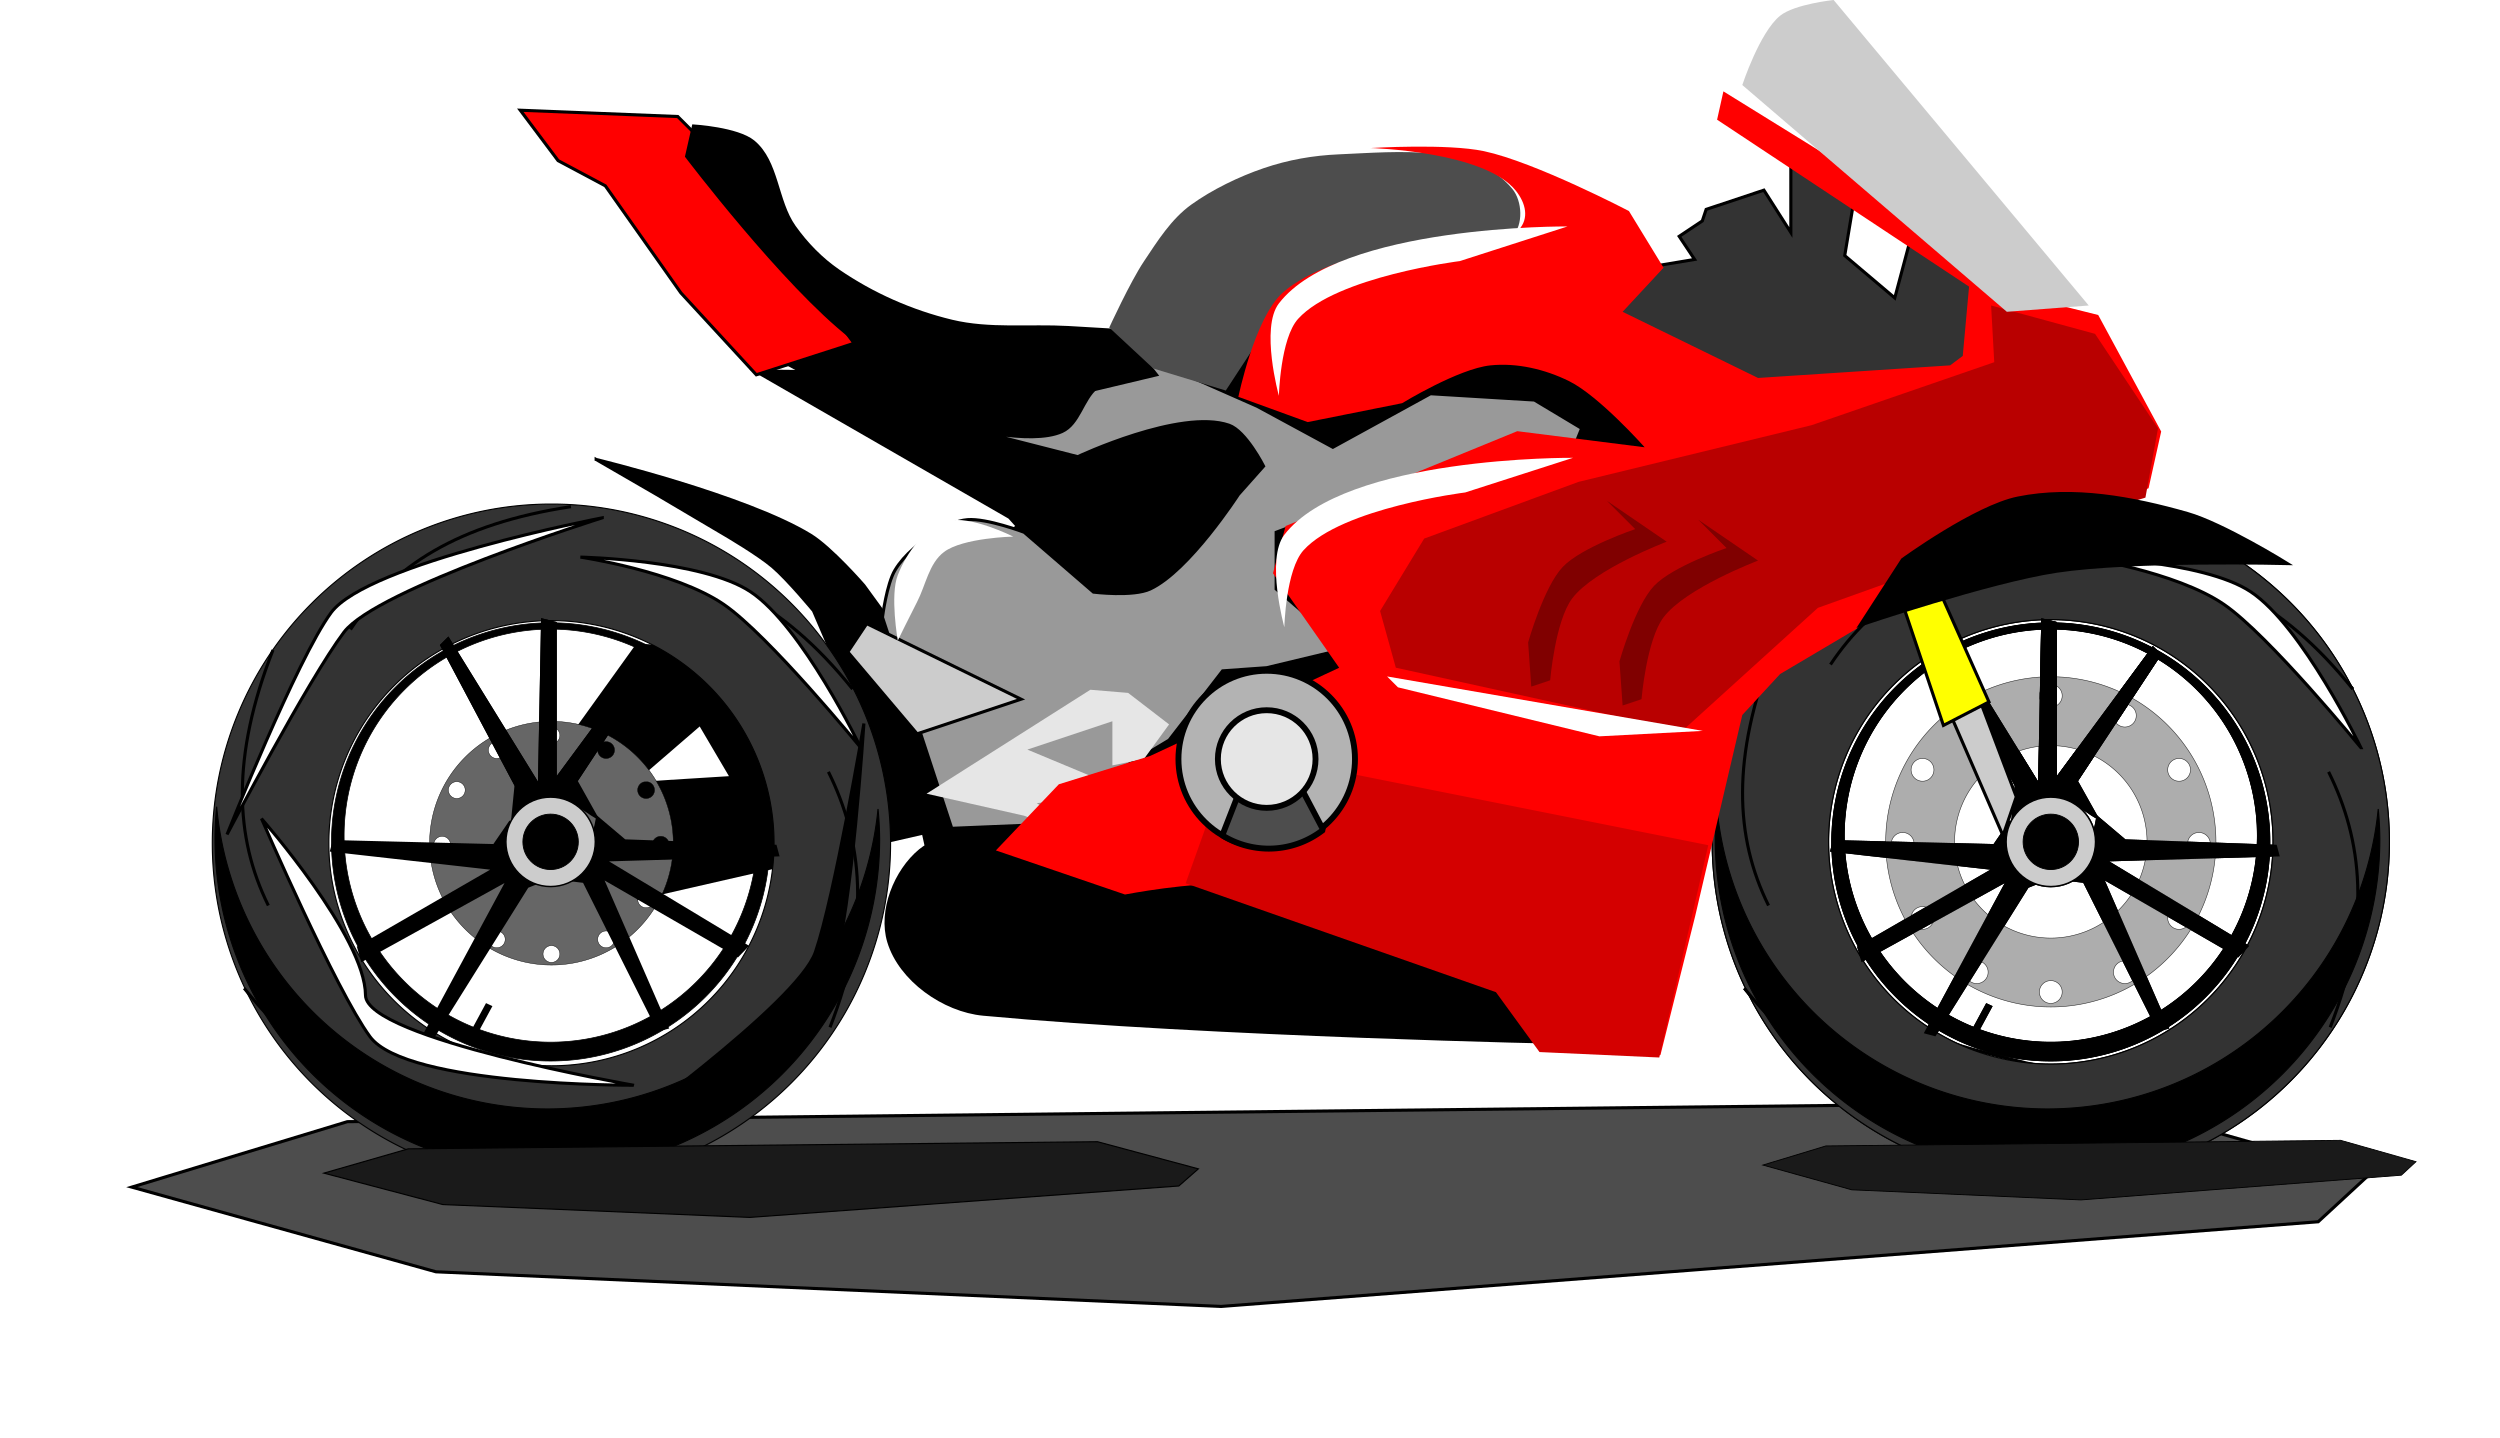
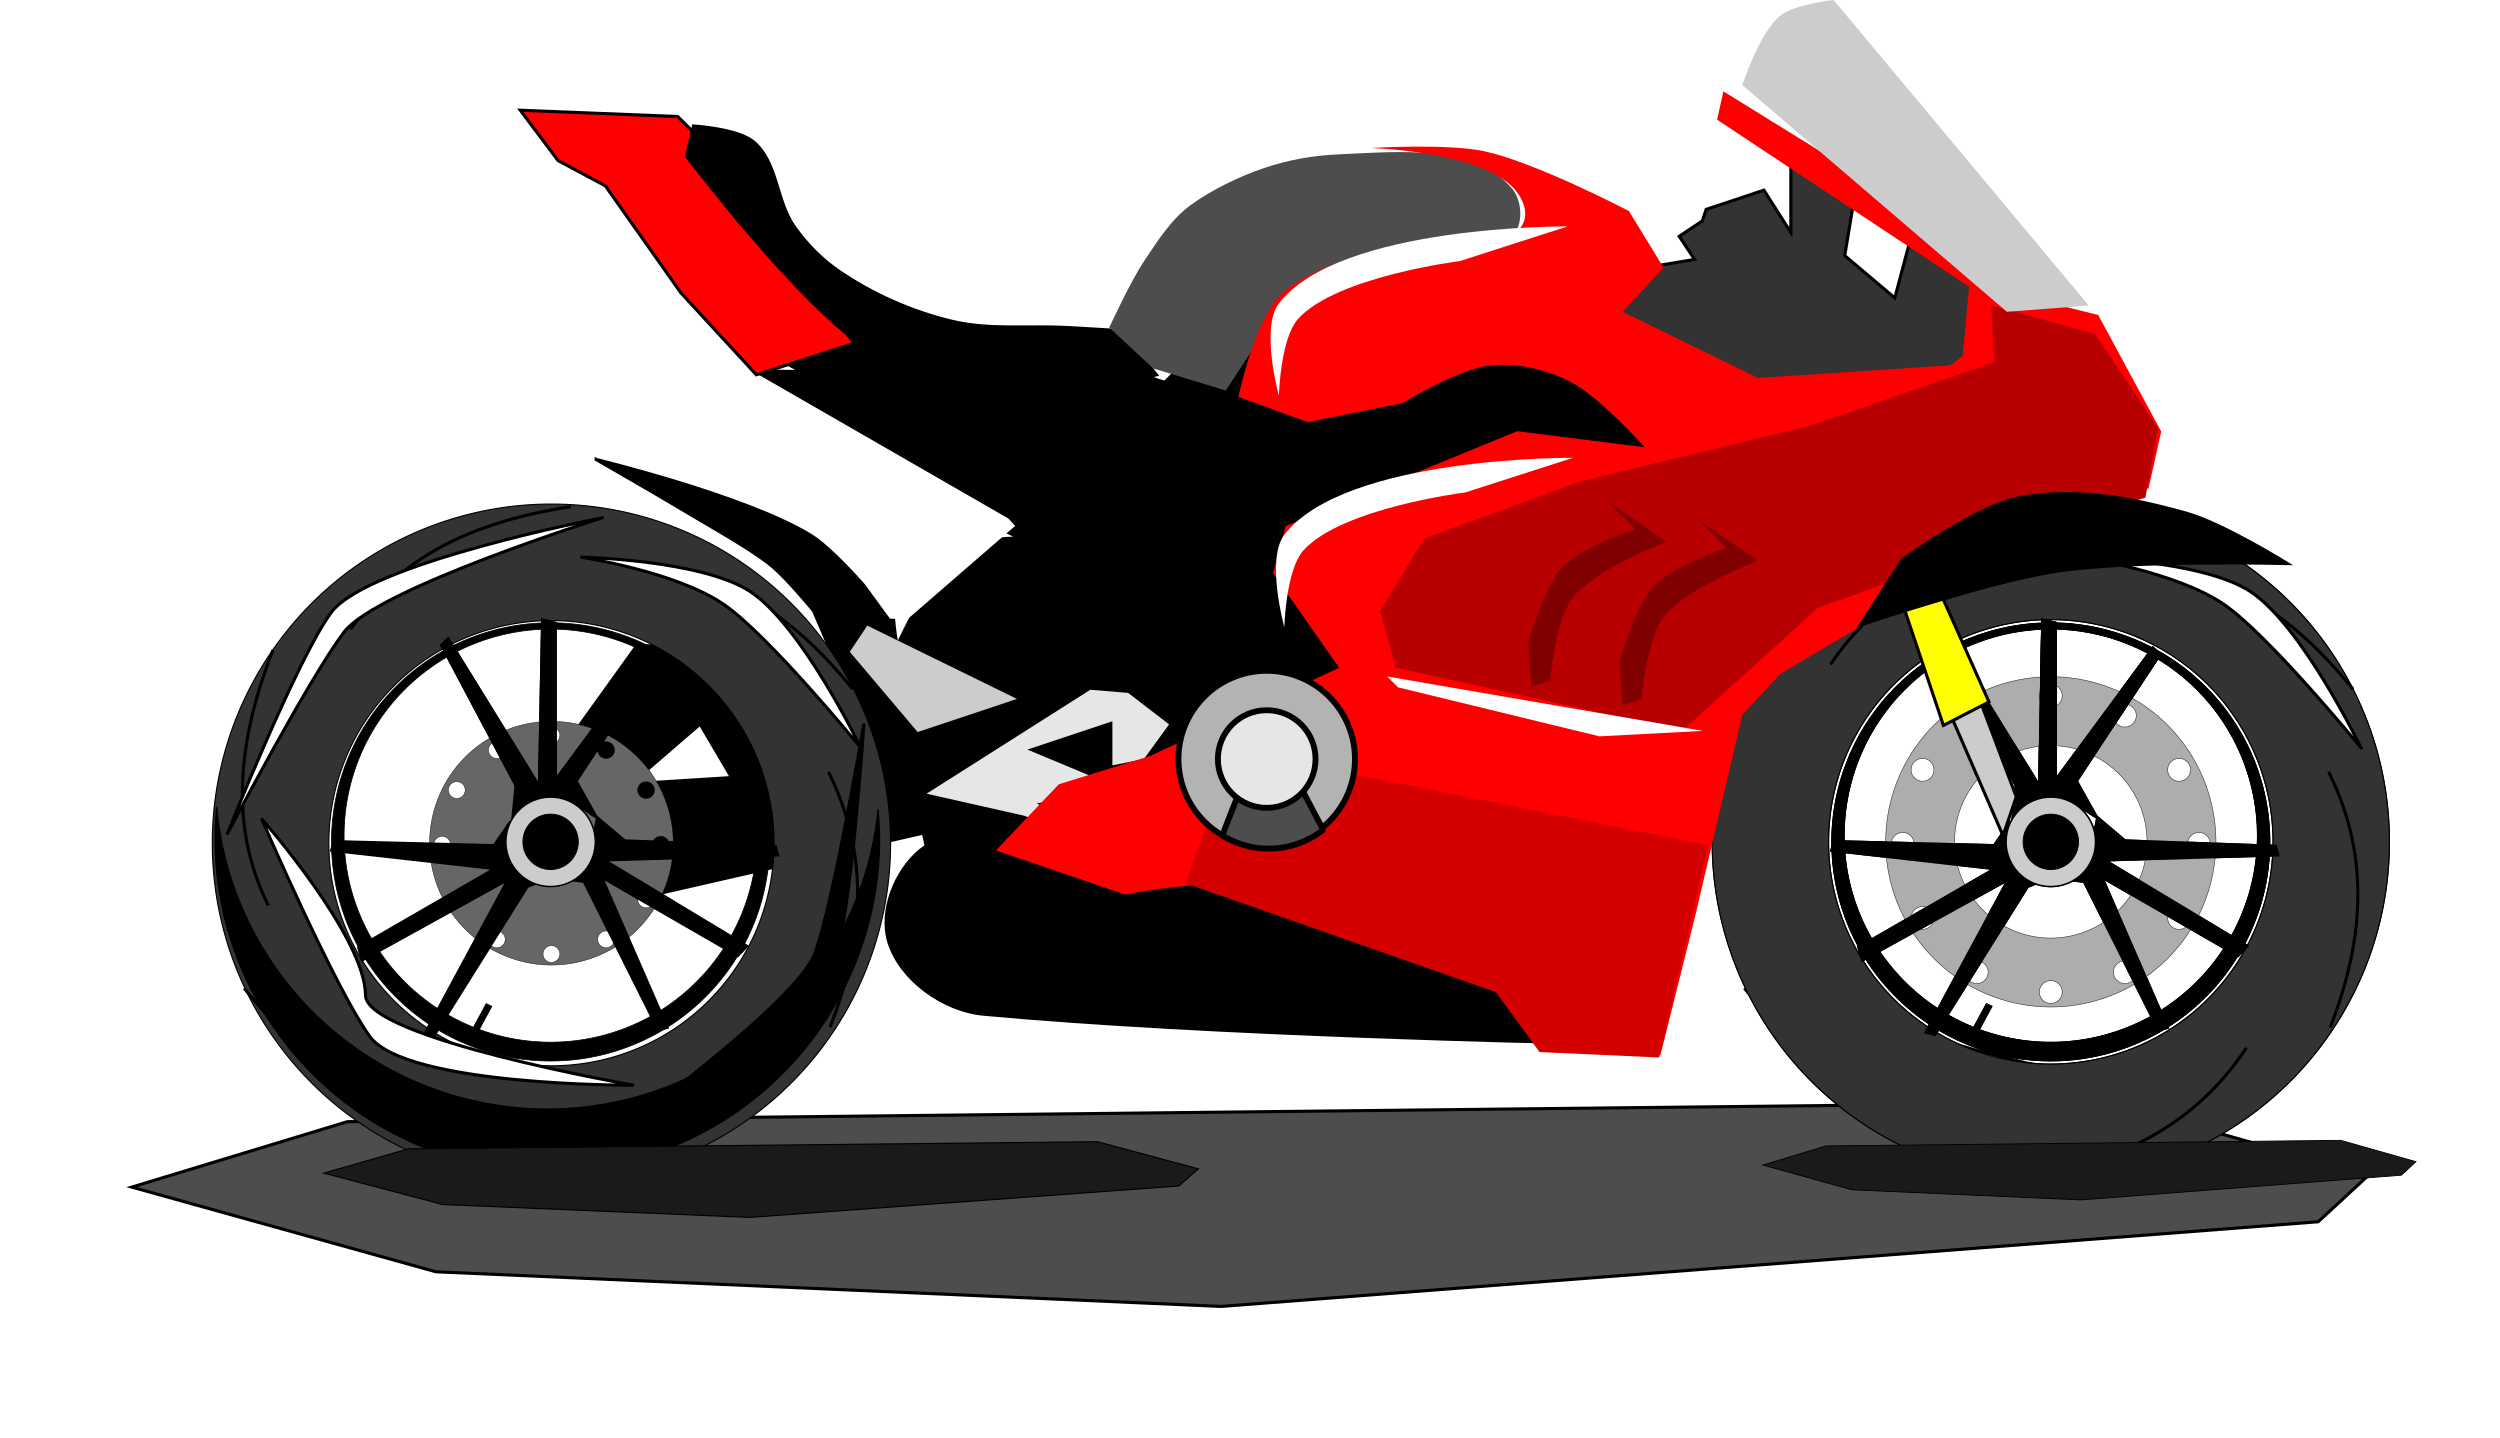
<svg xmlns="http://www.w3.org/2000/svg" xmlns:ns1="http://www.inkscape.org/namespaces/inkscape" xmlns:ns2="http://sodipodi.sourceforge.net/DTD/sodipodi-0.dtd" width="212.15mm" height="122.048mm" viewBox="0 0 212.15 122.048" version="1.1" id="svg5361" ns1:version="0.92.5 (0.92.5+69)" ns2:docname="motorcycle.svg">
  <title id="title6864">Motorcycle</title>
  <defs id="defs5355">
    <filter ns1:collect="always" style="color-interpolation-filters:sRGB" id="filter6081" x="-0.131" width="1.262" y="-0.193" height="1.385">
      <feGaussianBlur ns1:collect="always" stdDeviation="1.299" id="feGaussianBlur6083" />
    </filter>
    <filter ns1:collect="always" style="color-interpolation-filters:sRGB" id="filter6109" x="-0.111" width="1.223" y="-0.069" height="1.138">
      <feGaussianBlur ns1:collect="always" stdDeviation="1.018" id="feGaussianBlur6111" />
    </filter>
    <filter ns1:collect="always" style="color-interpolation-filters:sRGB" id="filter6150" x="-0.046" width="1.093" y="-0.085" height="1.169">
      <feGaussianBlur ns1:collect="always" stdDeviation="1.092" id="feGaussianBlur6152" />
    </filter>
    <filter ns1:collect="always" style="color-interpolation-filters:sRGB" id="filter6197" x="-0.042" width="1.084" y="-0.031" height="1.063">
      <feGaussianBlur ns1:collect="always" stdDeviation="0.206" id="feGaussianBlur6199" />
    </filter>
    <filter ns1:collect="always" style="color-interpolation-filters:sRGB" id="filter6404" x="-0.112" width="1.224" y="-0.013" height="1.027">
      <feGaussianBlur ns1:collect="always" stdDeviation="0.121" id="feGaussianBlur6406" />
    </filter>
    <filter ns1:collect="always" style="color-interpolation-filters:sRGB" id="filter6412" x="-0.117" width="1.234" y="-0.013" height="1.027">
      <feGaussianBlur ns1:collect="always" stdDeviation="0.121" id="feGaussianBlur6414" />
    </filter>
    <filter ns1:collect="always" style="color-interpolation-filters:sRGB" id="filter6510" x="-0.028" width="1.056" y="-0.051" height="1.102">
      <feGaussianBlur ns1:collect="always" stdDeviation="0.766" id="feGaussianBlur6512" />
    </filter>
    <filter ns1:collect="always" style="color-interpolation-filters:sRGB" id="filter6544" x="-0.073" width="1.146" y="-0.071" height="1.142">
      <feGaussianBlur ns1:collect="always" stdDeviation="0.299" id="feGaussianBlur6546" />
    </filter>
    <filter ns1:collect="always" style="color-interpolation-filters:sRGB" id="filter6664" x="-0.059" width="1.118" y="-0.646" height="2.292">
      <feGaussianBlur ns1:collect="always" stdDeviation="4.66" id="feGaussianBlur6666" />
    </filter>
    <filter ns1:collect="always" style="color-interpolation-filters:sRGB" id="filter6730" x="-0.085" width="1.17" y="-0.149" height="1.297">
      <feGaussianBlur ns1:collect="always" stdDeviation="0.891" id="feGaussianBlur6732" />
    </filter>
    <filter ns1:collect="always" style="color-interpolation-filters:sRGB" id="filter6756" x="-0.055" width="1.111" y="-0.102" height="1.205">
      <feGaussianBlur ns1:collect="always" stdDeviation="1.026" id="feGaussianBlur6758" />
    </filter>
    <filter ns1:collect="always" style="color-interpolation-filters:sRGB" id="filter6804" x="-0.064" width="1.128" y="-0.339" height="1.677">
      <feGaussianBlur ns1:collect="always" stdDeviation="0.717" id="feGaussianBlur6806" />
    </filter>
    <filter ns1:collect="always" style="color-interpolation-filters:sRGB" id="filter6856" x="-0.098" width="1.196" y="-1.072" height="3.143">
      <feGaussianBlur ns1:collect="always" stdDeviation="7.73" id="feGaussianBlur6858" />
    </filter>
    <filter ns1:collect="always" style="color-interpolation-filters:sRGB" id="filter6860" x="-0.128" width="1.255" y="-1.399" height="3.798">
      <feGaussianBlur ns1:collect="always" stdDeviation="10.092" id="feGaussianBlur6862" />
    </filter>
  </defs>
  <ns2:namedview id="base" pagecolor="#ffffff" bordercolor="#666666" borderopacity="1.0" ns1:pageopacity="0.0" ns1:pageshadow="2" ns1:zoom="0.4049945" ns1:cx="372.28697" ns1:cy="281.2297" ns1:document-units="mm" ns1:current-layer="layer1" showgrid="false" ns1:snap-global="false" ns1:window-width="1366" ns1:window-height="703" ns1:window-x="0" ns1:window-y="0" ns1:window-maximized="1" />
  <g ns1:label="Layer 1" ns1:groupmode="layer" id="layer1" transform="translate(-80.932,-3.538)">
    <path style="fill:#000000;stroke:#000000;stroke-width:0.265px;stroke-linecap:butt;stroke-linejoin:miter;stroke-opacity:1" d="m 162.236,87.705 -6.467,-29.565 13.859,-12.011 -23.242,-12.431 0.607,-4.661 32.799,6.929 15.706,-15.706 34.185,9.239 15.706,12.935 -22.174,26.793 -4.62,21.25 -50.815,-1.848 v 2e-6 z" id="path6866" ns1:connector-curvature="0" ns2:nodetypes="cccccccccccccc" />
    <path style="fill:#4d4d4d;stroke:#000000;stroke-width:0.265px;stroke-linecap:butt;stroke-linejoin:miter;stroke-opacity:1;filter:url(#filter6664)" d="m 92.115,104.276 18.292,-5.553 149.606,-1.633 21.886,6.206 -4.246,3.92 -93.095,7.186 -66.637,-2.94 z" id="path6550" ns1:connector-curvature="0" />
    <path style="fill:#000000;stroke:#000000;stroke-width:0.265px;stroke-linecap:butt;stroke-linejoin:miter;stroke-opacity:1" d="M 145.033,35.026 166.592,47.439 175.411,57.239 193.05,41.233 178.025,35.353 Z" id="path6548" ns1:connector-curvature="0" />
    <path style="fill:#333333;stroke:#000000;stroke-width:0.265px;stroke-linecap:butt;stroke-linejoin:miter;stroke-opacity:1" d="m 220.816,26.207 3.92,-0.653 -1.307,-1.96 1.96,-1.307 0.327,-0.98 4.9,-1.633 2.287,3.593 v -5.88 l 5.553,1.96 -0.98,5.88 4.246,3.593 1.307,-4.9 8.82,6.206 -4.573,7.84 -18.946,0.98 -12.739,-6.86 z" id="path6468" ns1:connector-curvature="0" />
    <g id="g6466" transform="translate(-92.364,-1.633)">
      <path id="path6297" d="m 347.327,47.876 a 28.733,28.733 0 0 0 -28.733,28.733 28.733,28.733 0 0 0 28.733,28.733 28.733,28.733 0 0 0 28.733,-28.733 28.733,28.733 0 0 0 -28.733,-28.733 z m 0,9.873 A 18.861,18.861 0 0 1 366.188,76.609 18.861,18.861 0 0 1 347.327,95.47 18.861,18.861 0 0 1 328.467,76.609 18.861,18.861 0 0 1 347.327,57.749 Z" style="opacity:1;fill:#333333;fill-opacity:1;stroke:#000000;stroke-width:0.097;stroke-linecap:round;stroke-linejoin:bevel;stroke-opacity:1" ns1:connector-curvature="0" />
      <path ns1:connector-curvature="0" id="path6301" d="m 347.327,95.209 a 18.594,18.594 0 0 1 -18.594,-18.594 18.594,18.594 0 0 1 18.594,-18.594 18.594,18.594 0 0 1 18.594,18.594 18.594,18.594 0 0 1 -18.594,18.594 z m 0,-1.597 a 17.527,17.527 0 0 0 17.527,-17.527 17.527,17.527 0 0 0 -17.527,-17.527 17.527,17.527 0 0 0 -17.527,17.527 17.527,17.527 0 0 0 17.527,17.527 z" style="opacity:1;fill:#000000;fill-opacity:1;stroke:#000000;stroke-width:0.063;stroke-linecap:round;stroke-linejoin:bevel;stroke-opacity:1" />
      <path ns1:transform-center-y="-10.815534" ns1:transform-center-x="0.0035599387" ns2:nodetypes="cccccccccccc" ns1:connector-curvature="0" id="path6303" d="m 346.381,71.959 -7.751,-12.562 -0.535,0.535 6.949,13.096 2.138,0.802 1.604,-1.336 7.751,-11.76 -0.535,-0.535 -8.285,11.225 V 58.061 l -1.069,-0.267 z" style="fill:#000000;stroke:#000000;stroke-width:0.265px;stroke-linecap:butt;stroke-linejoin:miter;stroke-opacity:1" />
      <path style="fill:#000000;stroke:#000000;stroke-width:0.265px;stroke-linecap:butt;stroke-linejoin:miter;stroke-opacity:1" d="m 346.381,71.959 -7.751,-12.562 -0.535,0.535 6.304,11.881 -0.291,2.952 c 0.762,-1.099 1.876,-2.346 3.341,-1.336 2.031,-0.472 2.754,0.497 3.742,1.069 l -1.712,-3.057 7.057,-10.708 -0.535,-0.535 -8.285,11.225 V 58.061 l -1.069,-0.267 z" id="path6305" ns1:connector-curvature="0" ns2:nodetypes="cccccccccccccc" ns1:transform-center-x="0.0035599387" ns1:transform-center-y="-10.815534" />
      <path ns1:transform-center-y="8.150362" ns1:transform-center-x="10.273977" ns2:nodetypes="ccccccccccccc" ns1:connector-curvature="0" id="path6307" d="m 343.747,79.775 -7.003,12.993 0.73,0.196 7.867,-12.566 2.298,-0.916 c -1.818,-0.779 -4.241,-0.78 -3.696,-4.596 l -1.403,2.046 -13.592,-0.339 -0.196,0.73 13.864,1.563 -11.573,6.682 0.303,1.059 z" style="fill:#000000;stroke:#000000;stroke-width:0.265px;stroke-linecap:butt;stroke-linejoin:miter;stroke-opacity:1" />
      <path style="fill:#000000;stroke:#000000;stroke-width:0.265px;stroke-linecap:butt;stroke-linejoin:miter;stroke-opacity:1" d="m 351.833,78.148 14.754,-0.432 -0.196,-0.73 -12.785,-0.457 -2.298,-1.944 c -0.28,1.564 -0.693,3.145 -3.768,5.059 l 2.627,0.32 6.309,12.592 0.73,-0.196 -5.579,-12.788 11.573,6.682 0.766,-0.792 z" id="path6309" ns1:connector-curvature="0" ns2:nodetypes="ccccccccccccc" ns1:transform-center-x="-10.878893" ns1:transform-center-y="7.879152" />
      <circle r="3.795" cy="76.61" cx="347.328" id="circle6311" style="opacity:1;fill:#cccccc;fill-opacity:1;stroke:#000000;stroke-width:0.126;stroke-linecap:round;stroke-linejoin:bevel;stroke-opacity:1" />
      <circle style="opacity:1;fill:#000000;fill-opacity:1;stroke:#000000;stroke-width:0.078;stroke-linecap:round;stroke-linejoin:bevel;stroke-opacity:1" id="circle6313" cx="347.328" cy="76.61" r="2.35" />
      <path ns1:connector-curvature="0" id="path6315" d="m 340.782,92.47 1.106,-2.046 0.366,0.171 -1.198,2.216 z" style="fill:#000000;stroke:#000000;stroke-width:0.196px;stroke-linecap:butt;stroke-linejoin:miter;stroke-opacity:1" />
      <path ns1:transform-center-y="-23.2237" ns1:transform-center-x="7.4384459" ns2:nodetypes="cc" ns1:connector-curvature="0" id="path6317" d="m 349.054,48.167 c -9.616,1.466 -15.133,5.055 -18.709,10.429" style="fill:none;stroke:#000000;stroke-width:0.265px;stroke-linecap:butt;stroke-linejoin:miter;stroke-opacity:1" />
      <path style="fill:none;stroke:#000000;stroke-width:0.265px;stroke-linecap:butt;stroke-linejoin:miter;stroke-opacity:1" d="m 323.768,60.33 c -3.538,9.06 -3.26,15.898 -0.394,21.681" id="path6319" ns1:connector-curvature="0" ns2:nodetypes="cc" ns1:transform-center-x="25.004979" ns1:transform-center-y="-5.169967" />
      <path ns1:transform-center-y="18.053733" ns1:transform-center-x="16.393091" ns2:nodetypes="cc" ns1:connector-curvature="0" id="path6321" d="m 321.323,89.032 c 6.077,7.595 12.402,10.314 18.844,10.723" style="fill:none;stroke:#000000;stroke-width:0.265px;stroke-linecap:butt;stroke-linejoin:miter;stroke-opacity:1" />
      <path style="fill:none;stroke:#000000;stroke-width:0.265px;stroke-linecap:butt;stroke-linejoin:miter;stroke-opacity:1" d="m 345.222,105.043 c 9.616,-1.466 15.133,-5.584 18.709,-10.958" id="path6323" ns1:connector-curvature="0" ns2:nodetypes="cc" ns1:transform-center-x="-7.438446" ns1:transform-center-y="23.223702" />
      <path ns1:transform-center-y="5.169968" ns1:transform-center-x="-25.00498" ns2:nodetypes="cc" ns1:connector-curvature="0" id="path6325" d="m 371.037,92.351 c 3.538,-9.06 2.731,-15.898 -0.136,-21.681" style="fill:none;stroke:#000000;stroke-width:0.265px;stroke-linecap:butt;stroke-linejoin:miter;stroke-opacity:1" />
      <path style="fill:none;stroke:#000000;stroke-width:0.265px;stroke-linecap:butt;stroke-linejoin:miter;stroke-opacity:1" d="M 372.953,63.648 C 366.876,56.054 360.551,53.334 354.109,52.925" id="path6327" ns1:connector-curvature="0" ns2:nodetypes="cc" ns1:transform-center-x="-16.393093" ns1:transform-center-y="-18.053735" />
      <path ns1:transform-center-y="-15.635267" ns1:transform-center-x="-14.432555" ns2:nodetypes="cscsc" ns1:connector-curvature="0" id="path6329" d="m 373.643,68.618 c 0,0 -4.981,-10.33 -9.354,-13.23 -4.097,-2.717 -14.433,-2.94 -14.433,-2.94 0,0 8.043,1.192 12.161,4.009 3.818,2.612 11.626,12.161 11.626,12.161 z" style="fill:#ffffff;stroke:#000000;stroke-width:0.265px;stroke-linecap:butt;stroke-linejoin:miter;stroke-opacity:1;filter:url(#filter6081)" />
      <path ns1:transform-center-y="15.096183" ns1:transform-center-x="14.876688" ns2:nodetypes="cscsc" ns1:connector-curvature="0" id="path6331" d="m 67.839,76.668 c 0,0 -0.822,-19.344 -5.196,-22.244 -4.097,-2.717 -18.991,-8.356 -18.991,-8.356 0,0 10.462,8.348 15.447,8.141 3.688,-0.153 8.74,22.458 8.74,22.458 z" style="fill:#ffffff;stroke:#000000;stroke-width:0.265px;stroke-linecap:butt;stroke-linejoin:miter;stroke-opacity:1;filter:url(#filter6081)" transform="matrix(0.047,0.995,0.995,-0.047,274.903,33.369)" />
      <path ns1:connector-curvature="0" id="path6333" d="m 318.988,73.623 a 28.199,28.199 0 0 0 -0.137,2.746 28.199,28.199 0 0 0 28.199,28.199 28.199,28.199 0 0 0 28.199,-28.199 28.199,28.199 0 0 0 -0.137,-2.546 28.199,28.199 0 0 1 -28.062,25.453 28.199,28.199 0 0 1 -28.062,-25.654 z" style="opacity:1;fill:#000000;fill-opacity:1;stroke:#000000;stroke-width:0.095;stroke-linecap:round;stroke-linejoin:bevel;stroke-opacity:1;filter:url(#filter6150)" />
      <path ns1:connector-curvature="0" style="opacity:1;fill:#333333;fill-opacity:1;stroke:#000000;stroke-width:0.097;stroke-linecap:round;stroke-linejoin:bevel;stroke-opacity:1" d="m 347.327,47.876 a 28.733,28.733 0 0 0 -28.733,28.733 28.733,28.733 0 0 0 28.733,28.733 28.733,28.733 0 0 0 28.733,-28.733 28.733,28.733 0 0 0 -28.733,-28.733 z m 0,9.873 A 18.861,18.861 0 0 1 366.188,76.609 18.861,18.861 0 0 1 347.327,95.47 18.861,18.861 0 0 1 328.467,76.609 18.861,18.861 0 0 1 347.327,57.749 Z" id="path6339" />
      <path ns1:connector-curvature="0" id="path6341" d="m 347.327,62.598 a 14.012,14.012 0 0 0 -14.012,14.012 14.012,14.012 0 0 0 14.012,14.012 14.012,14.012 0 0 0 14.013,-14.012 14.012,14.012 0 0 0 -14.013,-14.012 z m 0,0.649 a 0.968,0.968 0 0 1 0.968,0.967 0.968,0.968 0 0 1 -0.968,0.967 0.968,0.968 0 0 1 -0.967,-0.967 0.968,0.968 0 0 1 0.967,-0.967 z m -6.308,1.684 a 0.968,0.968 0 0 1 0.861,0.484 0.968,0.968 0 0 1 -0.355,1.322 0.968,0.968 0 0 1 -1.321,-0.354 0.968,0.968 0 0 1 0.354,-1.322 0.968,0.968 0 0 1 0.461,-0.129 z m 12.547,0.001 a 0.968,0.968 0 0 1 0.53,0.128 0.968,0.968 0 0 1 0.354,1.322 0.968,0.968 0 0 1 -1.322,0.354 0.968,0.968 0 0 1 -0.354,-1.322 0.968,0.968 0 0 1 0.792,-0.483 z m -6.239,3.512 a 8.166,8.166 0 0 1 8.166,8.166 8.166,8.166 0 0 1 -8.166,8.166 8.166,8.166 0 0 1 -8.166,-8.166 8.166,8.166 0 0 1 8.166,-8.166 z m 10.863,1.088 a 0.968,0.968 0 0 1 0.861,0.483 0.968,0.968 0 0 1 -0.354,1.322 0.968,0.968 0 0 1 -1.321,-0.354 0.968,0.968 0 0 1 0.354,-1.322 0.968,0.968 0 0 1 0.461,-0.129 z m -21.795,5.16e-4 a 0.968,0.968 0 0 1 0.53,0.128 0.968,0.968 0 0 1 0.354,1.322 0.968,0.968 0 0 1 -1.322,0.354 0.968,0.968 0 0 1 -0.354,-1.322 0.968,0.968 0 0 1 0.792,-0.483 z m -1.639,6.284 a 0.968,0.968 0 0 1 0.968,0.967 0.968,0.968 0 0 1 -0.968,0.967 0.968,0.968 0 0 1 -0.967,-0.967 0.968,0.968 0 0 1 0.967,-0.967 z m 25.141,0 a 0.968,0.968 0 0 1 0.968,0.967 0.968,0.968 0 0 1 -0.968,0.967 0.968,0.968 0 0 1 -0.967,-0.967 0.968,0.968 0 0 1 0.967,-0.967 z m -23.479,6.285 a 0.968,0.968 0 0 1 0.861,0.484 0.968,0.968 0 0 1 -0.354,1.322 0.968,0.968 0 0 1 -1.321,-0.354 0.968,0.968 0 0 1 0.354,-1.322 0.968,0.968 0 0 1 0.461,-0.129 z m 21.749,0.001 a 0.968,0.968 0 0 1 5e-4,0 0.968,0.968 0 0 1 0.529,0.128 0.968,0.968 0 0 1 0.354,1.322 0.968,0.968 0 0 1 -1.322,0.354 0.968,0.968 0 0 1 -0.354,-1.322 0.968,0.968 0 0 1 0.792,-0.483 z m -4.578,4.6 a 0.968,0.968 0 0 1 0.861,0.483 0.968,0.968 0 0 1 -0.354,1.322 0.968,0.968 0 0 1 -1.321,-0.354 0.968,0.968 0 0 1 0.354,-1.321 0.968,0.968 0 0 1 0.461,-0.13 z m -12.594,5.19e-4 a 0.968,0.968 0 0 1 0.53,0.129 0.968,0.968 0 0 1 0.355,1.321 0.968,0.968 0 0 1 -1.322,0.354 0.968,0.968 0 0 1 -0.354,-1.322 0.968,0.968 0 0 1 0.792,-0.483 z m 6.331,1.684 a 0.968,0.968 0 0 1 0.968,0.967 0.968,0.968 0 0 1 -0.968,0.967 0.968,0.968 0 0 1 -0.967,-0.967 0.968,0.968 0 0 1 0.967,-0.967 z" style="opacity:0.8;fill:#999999;fill-opacity:1;stroke:#000000;stroke-width:0.047;stroke-linecap:round;stroke-linejoin:bevel;stroke-opacity:1" />
      <path style="opacity:1;fill:#000000;fill-opacity:1;stroke:#000000;stroke-width:0.063;stroke-linecap:round;stroke-linejoin:bevel;stroke-opacity:1" d="m 347.327,95.209 a 18.594,18.594 0 0 1 -18.594,-18.594 18.594,18.594 0 0 1 18.594,-18.594 18.594,18.594 0 0 1 18.594,18.594 18.594,18.594 0 0 1 -18.594,18.594 z m 0,-1.597 a 17.527,17.527 0 0 0 17.527,-17.527 17.527,17.527 0 0 0 -17.527,-17.527 17.527,17.527 0 0 0 -17.527,17.527 17.527,17.527 0 0 0 17.527,17.527 z" id="path6343" ns1:connector-curvature="0" />
      <path style="fill:#000000;stroke:#000000;stroke-width:0.265px;stroke-linecap:butt;stroke-linejoin:miter;stroke-opacity:1" d="m 346.381,71.959 -7.751,-12.562 -0.535,0.535 6.949,13.096 2.138,0.802 1.604,-1.336 7.751,-11.76 -0.535,-0.535 -8.285,11.225 V 58.061 l -1.069,-0.267 z" id="path6345" ns1:connector-curvature="0" ns2:nodetypes="cccccccccccc" ns1:transform-center-x="0.0035599387" ns1:transform-center-y="-10.815534" />
      <path ns1:transform-center-y="-10.815534" ns1:transform-center-x="0.0035599387" ns2:nodetypes="cccccccccccccc" ns1:connector-curvature="0" id="path6347" d="m 346.381,71.959 -7.751,-12.562 -0.535,0.535 6.304,11.881 -0.291,2.952 c 0.762,-1.099 1.876,-2.346 3.341,-1.336 2.031,-0.472 2.754,0.497 3.742,1.069 l -1.712,-3.057 7.057,-10.708 -0.535,-0.535 -8.285,11.225 V 58.061 l -1.069,-0.267 z" style="fill:#000000;stroke:#000000;stroke-width:0.265px;stroke-linecap:butt;stroke-linejoin:miter;stroke-opacity:1" />
      <path style="fill:#000000;stroke:#000000;stroke-width:0.265px;stroke-linecap:butt;stroke-linejoin:miter;stroke-opacity:1" d="m 343.747,79.775 -7.003,12.993 0.73,0.196 7.867,-12.566 2.298,-0.916 c -1.818,-0.779 -4.241,-0.78 -3.696,-4.596 l -1.403,2.046 -13.592,-0.339 -0.196,0.73 13.864,1.563 -11.573,6.682 0.303,1.059 z" id="path6349" ns1:connector-curvature="0" ns2:nodetypes="ccccccccccccc" ns1:transform-center-x="10.273977" ns1:transform-center-y="8.150362" />
      <path ns1:transform-center-y="7.879152" ns1:transform-center-x="-10.878893" ns2:nodetypes="ccccccccccccc" ns1:connector-curvature="0" id="path6351" d="m 351.833,78.148 14.754,-0.432 -0.196,-0.73 -12.785,-0.457 -2.298,-1.944 c -0.28,1.564 -0.693,3.145 -3.768,5.059 l 2.627,0.32 6.309,12.592 0.73,-0.196 -5.579,-12.788 11.573,6.682 0.766,-0.792 z" style="fill:#000000;stroke:#000000;stroke-width:0.265px;stroke-linecap:butt;stroke-linejoin:miter;stroke-opacity:1" />
      <circle style="opacity:1;fill:#cccccc;fill-opacity:1;stroke:#000000;stroke-width:0.126;stroke-linecap:round;stroke-linejoin:bevel;stroke-opacity:1" id="circle6353" cx="347.328" cy="76.61" r="3.795" />
      <circle r="2.35" cy="76.61" cx="347.328" id="circle6355" style="opacity:1;fill:#000000;fill-opacity:1;stroke:#000000;stroke-width:0.078;stroke-linecap:round;stroke-linejoin:bevel;stroke-opacity:1" />
      <path style="fill:#000000;stroke:#000000;stroke-width:0.196px;stroke-linecap:butt;stroke-linejoin:miter;stroke-opacity:1" d="m 340.782,92.47 1.106,-2.046 0.366,0.171 -1.198,2.216 z" id="path6357" ns1:connector-curvature="0" />
      <path style="fill:none;stroke:#000000;stroke-width:0.265px;stroke-linecap:butt;stroke-linejoin:miter;stroke-opacity:1" d="m 349.054,48.167 c -9.616,1.466 -15.133,5.055 -18.709,10.429" id="path6359" ns1:connector-curvature="0" ns2:nodetypes="cc" ns1:transform-center-x="7.4384459" ns1:transform-center-y="-23.2237" />
-       <path ns1:transform-center-y="-5.169967" ns1:transform-center-x="25.004979" ns2:nodetypes="cc" ns1:connector-curvature="0" id="path6361" d="m 323.768,60.33 c -3.538,9.06 -3.26,15.898 -0.394,21.681" style="fill:none;stroke:#000000;stroke-width:0.265px;stroke-linecap:butt;stroke-linejoin:miter;stroke-opacity:1;filter:url(#filter6404)" />
-       <path style="fill:none;stroke:#000000;stroke-width:0.265px;stroke-linecap:butt;stroke-linejoin:miter;stroke-opacity:1" d="m 321.323,89.032 c 6.077,7.595 12.402,10.314 18.844,10.723" id="path6363" ns1:connector-curvature="0" ns2:nodetypes="cc" ns1:transform-center-x="16.393091" ns1:transform-center-y="18.053733" />
      <path ns1:transform-center-y="23.223702" ns1:transform-center-x="-7.438446" ns2:nodetypes="cc" ns1:connector-curvature="0" id="path6365" d="m 345.222,105.043 c 9.616,-1.466 15.133,-5.584 18.709,-10.958" style="fill:none;stroke:#000000;stroke-width:0.265px;stroke-linecap:butt;stroke-linejoin:miter;stroke-opacity:1" />
      <path style="fill:none;stroke:#000000;stroke-width:0.265px;stroke-linecap:butt;stroke-linejoin:miter;stroke-opacity:1;filter:url(#filter6412)" d="m 371.037,92.351 c 3.538,-9.06 2.731,-15.898 -0.136,-21.681" id="path6367" ns1:connector-curvature="0" ns2:nodetypes="cc" ns1:transform-center-x="-25.00498" ns1:transform-center-y="5.169968" />
      <path ns1:transform-center-y="-18.053735" ns1:transform-center-x="-16.393093" ns2:nodetypes="cc" ns1:connector-curvature="0" id="path6369" d="M 372.953,63.648 C 366.876,56.054 360.551,53.334 354.109,52.925" style="fill:none;stroke:#000000;stroke-width:0.265px;stroke-linecap:butt;stroke-linejoin:miter;stroke-opacity:1" />
      <path style="fill:#ffffff;stroke:#000000;stroke-width:0.265px;stroke-linecap:butt;stroke-linejoin:miter;stroke-opacity:1;filter:url(#filter6081)" d="m 373.643,68.618 c 0,0 -4.981,-10.33 -9.354,-13.23 -4.097,-2.717 -14.433,-2.94 -14.433,-2.94 0,0 8.043,1.192 12.161,4.009 3.818,2.612 11.626,12.161 11.626,12.161 z" id="path6371" ns1:connector-curvature="0" ns2:nodetypes="cscsc" ns1:transform-center-x="-14.432555" ns1:transform-center-y="-15.635267" />
-       <path style="opacity:1;fill:#000000;fill-opacity:1;stroke:#000000;stroke-width:0.095;stroke-linecap:round;stroke-linejoin:bevel;stroke-opacity:1;filter:url(#filter6150)" d="m 318.988,73.623 a 28.199,28.199 0 0 0 -0.137,2.746 28.199,28.199 0 0 0 28.199,28.199 28.199,28.199 0 0 0 28.199,-28.199 28.199,28.199 0 0 0 -0.137,-2.546 28.199,28.199 0 0 1 -28.062,25.453 28.199,28.199 0 0 1 -28.062,-25.654 z" id="path6375" ns1:connector-curvature="0" />
    </g>
    <path style="fill:#000000;stroke:#000000;stroke-width:0.265px;stroke-linecap:butt;stroke-linejoin:miter;stroke-opacity:1" d="m 214.083,92.004 c 0,0 -30.542,-0.618 -49.712,-2.405 -3.353,-0.313 -7.048,-2.922 -8.018,-6.147 -0.788,-2.617 0.56,-6.017 2.673,-7.751 3.058,-2.51 11.76,-1.604 11.76,-1.604 l 17.64,5.88 22.183,7.216 z" id="path6377" ns1:connector-curvature="0" ns2:nodetypes="cssscccc" />
    <g id="g6492" transform="translate(82.878,1.039)">
      <path ns2:nodetypes="cccscccccccccsccccc" ns1:connector-curvature="0" id="path6154" d="m 48.643,41.49 5.078,2.94 5.88,3.475 c 0,0 2.786,1.632 4.009,2.673 1.296,1.103 3.474,3.742 3.474,3.742 l 1.604,3.741 -16.571,-0.802 -6.147,8.552 4.277,13.364 31.538,-7.216 -3.475,-16.571 -4.811,-0.267 -2.138,-2.94 c 0,0 -2.767,-3.194 -4.543,-4.276 -5.486,-3.343 -18.175,-6.415 -18.175,-6.415 z m 8.82,22.451 2.673,4.543 -8.552,0.534 z" style="fill:#000000;stroke:#000000;stroke-width:0.265px;stroke-linecap:butt;stroke-linejoin:miter;stroke-opacity:1" />
      <path id="path5374" transform="scale(0.265)" d="M 169.24,170.848 A 108.597,108.597 0 0 0 60.645,279.445 108.597,108.597 0 0 0 169.24,388.043 108.597,108.597 0 0 0 277.838,279.445 108.597,108.597 0 0 0 169.24,170.848 Z m 0,37.314 a 71.285,71.285 0 0 1 71.285,71.283 71.285,71.285 0 0 1 -71.285,71.285 71.285,71.285 0 0 1 -71.283,-71.285 71.285,71.285 0 0 1 71.283,-71.283 z" style="opacity:1;fill:#333333;fill-opacity:1;stroke:#000000;stroke-width:0.366;stroke-linecap:round;stroke-linejoin:bevel;stroke-opacity:1" ns1:connector-curvature="0" />
      <path id="circle5382" transform="scale(0.265)" d="m 169.24,240.432 a 39.014,39.014 0 0 0 -39.014,39.014 39.014,39.014 0 0 0 39.014,39.016 39.014,39.014 0 0 0 39.016,-39.016 39.014,39.014 0 0 0 -39.016,-39.014 z m 0,1.807 a 2.694,2.694 0 0 1 2.695,2.693 2.694,2.694 0 0 1 -2.695,2.693 2.694,2.694 0 0 1 -2.693,-2.693 2.694,2.694 0 0 1 2.693,-2.693 z m -17.562,4.689 a 2.694,2.694 0 0 1 2.396,1.346 2.694,2.694 0 0 1 -0.986,3.682 2.694,2.694 0 0 1 -3.68,-0.986 2.694,2.694 0 0 1 0.986,-3.682 2.694,2.694 0 0 1 1.283,-0.359 z m 34.936,0.002 a 2.694,2.694 0 0 1 1.475,0.357 2.694,2.694 0 0 1 0.986,3.682 2.694,2.694 0 0 1 -3.68,0.986 2.694,2.694 0 0 1 -0.986,-3.682 2.694,2.694 0 0 1 2.205,-1.344 z m 12.875,12.809 a 2.694,2.694 0 0 1 2.396,1.346 2.694,2.694 0 0 1 -0.986,3.682 2.694,2.694 0 0 1 -3.68,-0.986 2.694,2.694 0 0 1 0.986,-3.682 2.694,2.694 0 0 1 1.283,-0.359 z m -60.686,0.002 a 2.694,2.694 0 0 1 1.475,0.357 2.694,2.694 0 0 1 0.986,3.682 2.694,2.694 0 0 1 -3.68,0.986 2.694,2.694 0 0 1 -0.986,-3.682 2.694,2.694 0 0 1 2.205,-1.344 z m -4.562,17.498 a 2.694,2.694 0 0 1 2.695,2.693 2.694,2.694 0 0 1 -2.695,2.693 2.694,2.694 0 0 1 -2.693,-2.693 2.694,2.694 0 0 1 2.693,-2.693 z m 70,0 a 2.694,2.694 0 0 1 2.695,2.693 2.694,2.694 0 0 1 -2.695,2.693 2.694,2.694 0 0 1 -2.693,-2.693 2.694,2.694 0 0 1 2.693,-2.693 z m -65.373,17.5 a 2.694,2.694 0 0 1 2.396,1.346 2.694,2.694 0 0 1 -0.986,3.682 2.694,2.694 0 0 1 -3.68,-0.986 2.694,2.694 0 0 1 0.986,-3.682 2.694,2.694 0 0 1 1.283,-0.359 z m 60.559,0.002 a 2.694,2.694 0 0 1 1.473,0.357 2.694,2.694 0 0 1 0.986,3.682 2.694,2.694 0 0 1 -3.68,0.986 2.694,2.694 0 0 1 -0.986,-3.682 2.694,2.694 0 0 1 2.207,-1.344 z m -12.748,12.809 a 2.694,2.694 0 0 1 2.396,1.346 2.694,2.694 0 0 1 -0.986,3.682 2.694,2.694 0 0 1 -3.68,-0.986 2.694,2.694 0 0 1 0.986,-3.68 2.694,2.694 0 0 1 1.283,-0.361 z m -35.064,0.002 a 2.694,2.694 0 0 1 1.475,0.359 2.694,2.694 0 0 1 0.986,3.68 2.694,2.694 0 0 1 -3.68,0.986 2.694,2.694 0 0 1 -0.986,-3.682 2.694,2.694 0 0 1 2.205,-1.344 z m 17.627,4.688 a 2.694,2.694 0 0 1 2.695,2.693 2.694,2.694 0 0 1 -2.695,2.693 2.694,2.694 0 0 1 -2.693,-2.693 2.694,2.694 0 0 1 2.693,-2.693 z" style="opacity:1;fill:#666666;fill-opacity:1;stroke:#000000;stroke-width:0.132;stroke-linecap:round;stroke-linejoin:bevel;stroke-opacity:1" ns1:connector-curvature="0" />
      <path ns1:connector-curvature="0" id="circle5387" d="M 44.778,92.536 A 18.594,18.594 0 0 1 26.184,73.942 18.594,18.594 0 0 1 44.778,55.348 18.594,18.594 0 0 1 63.372,73.942 18.594,18.594 0 0 1 44.778,92.536 Z m 0,-1.597 A 17.527,17.527 0 0 0 62.305,73.413 17.527,17.527 0 0 0 44.778,55.886 17.527,17.527 0 0 0 27.252,73.413 17.527,17.527 0 0 0 44.778,90.939 Z" style="opacity:1;fill:#000000;fill-opacity:1;stroke:#000000;stroke-width:0.063;stroke-linecap:round;stroke-linejoin:bevel;stroke-opacity:1" />
      <path ns1:transform-center-y="-10.815534" ns1:transform-center-x="0.0035599387" ns2:nodetypes="cccccccccccc" ns1:connector-curvature="0" id="path5390" d="m 43.832,69.286 -7.751,-12.562 -0.535,0.535 6.949,13.096 2.138,0.802 L 46.238,69.821 53.988,58.061 53.454,57.527 45.169,68.752 V 55.388 l -1.069,-0.267 z" style="fill:#000000;stroke:#000000;stroke-width:0.265px;stroke-linecap:butt;stroke-linejoin:miter;stroke-opacity:1" />
      <path style="fill:#000000;stroke:#000000;stroke-width:0.265px;stroke-linecap:butt;stroke-linejoin:miter;stroke-opacity:1" d="m 43.832,69.286 -7.751,-12.562 -0.535,0.535 6.304,11.881 -0.291,2.952 c 0.762,-1.099 1.876,-2.346 3.341,-1.336 2.031,-0.472 2.754,0.497 3.742,1.069 L 46.931,68.769 53.988,58.061 53.454,57.527 45.169,68.752 V 55.388 l -1.069,-0.267 z" id="path5428" ns1:connector-curvature="0" ns2:nodetypes="cccccccccccccc" ns1:transform-center-x="0.0035599387" ns1:transform-center-y="-10.815534" />
      <path ns1:transform-center-y="8.150362" ns1:transform-center-x="10.273977" ns2:nodetypes="ccccccccccccc" ns1:connector-curvature="0" id="path5430" d="m 41.198,77.102 -7.003,12.993 0.73,0.196 7.867,-12.566 2.298,-0.916 c -1.818,-0.779 -4.241,-0.78 -3.696,-4.596 l -1.403,2.046 -13.592,-0.339 -0.196,0.73 13.864,1.563 -11.573,6.682 0.303,1.059 z" style="fill:#000000;stroke:#000000;stroke-width:0.265px;stroke-linecap:butt;stroke-linejoin:miter;stroke-opacity:1" />
      <path style="fill:#000000;stroke:#000000;stroke-width:0.265px;stroke-linecap:butt;stroke-linejoin:miter;stroke-opacity:1" d="M 49.284,75.476 64.038,75.044 63.842,74.314 51.057,73.856 48.759,71.913 c -0.28,1.564 -0.693,3.145 -3.768,5.059 l 2.627,0.32 6.309,12.592 0.73,-0.196 -5.579,-12.788 11.573,6.682 0.766,-0.792 z" id="path5432" ns1:connector-curvature="0" ns2:nodetypes="ccccccccccccc" ns1:transform-center-x="-10.878893" ns1:transform-center-y="7.879152" />
      <circle r="3.795" cy="73.937" cx="44.778" id="path5434" style="opacity:1;fill:#cccccc;fill-opacity:1;stroke:#000000;stroke-width:0.126;stroke-linecap:round;stroke-linejoin:bevel;stroke-opacity:1" />
      <circle style="opacity:1;fill:#000000;fill-opacity:1;stroke:#000000;stroke-width:0.078;stroke-linecap:round;stroke-linejoin:bevel;stroke-opacity:1" id="circle5436" cx="44.778" cy="73.937" r="2.35" />
      <path ns1:connector-curvature="0" id="path5438" d="m 38.233,89.797 1.106,-2.046 0.366,0.171 -1.198,2.216 z" style="fill:#000000;stroke:#000000;stroke-width:0.196px;stroke-linecap:butt;stroke-linejoin:miter;stroke-opacity:1" />
      <path ns1:transform-center-y="-23.2237" ns1:transform-center-x="7.4384459" ns2:nodetypes="cc" ns1:connector-curvature="0" id="path5440" d="M 46.505,45.494 C 36.889,46.96 31.372,50.549 27.796,55.923" style="fill:none;stroke:#000000;stroke-width:0.265px;stroke-linecap:butt;stroke-linejoin:miter;stroke-opacity:1" />
      <path style="fill:none;stroke:#000000;stroke-width:0.265px;stroke-linecap:butt;stroke-linejoin:miter;stroke-opacity:1" d="m 21.219,57.657 c -3.538,9.06 -3.26,15.898 -0.394,21.681" id="path5442" ns1:connector-curvature="0" ns2:nodetypes="cc" ns1:transform-center-x="25.004979" ns1:transform-center-y="-5.169967" />
      <path ns1:transform-center-y="18.053733" ns1:transform-center-x="16.393091" ns2:nodetypes="cc" ns1:connector-curvature="0" id="path5444" d="m 18.774,86.36 c 6.077,7.595 12.402,10.314 18.844,10.723" style="fill:none;stroke:#000000;stroke-width:0.265px;stroke-linecap:butt;stroke-linejoin:miter;stroke-opacity:1" />
      <path style="fill:none;stroke:#000000;stroke-width:0.265px;stroke-linecap:butt;stroke-linejoin:miter;stroke-opacity:1" d="m 42.673,102.37 c 9.616,-1.466 15.133,-5.584 18.709,-10.958" id="path5446" ns1:connector-curvature="0" ns2:nodetypes="cc" ns1:transform-center-x="-7.438446" ns1:transform-center-y="23.223702" />
      <path ns1:transform-center-y="5.169968" ns1:transform-center-x="-25.00498" ns2:nodetypes="cc" ns1:connector-curvature="0" id="path5448" d="M 68.488,89.678 C 72.027,80.618 71.219,73.781 68.353,67.997" style="fill:none;stroke:#000000;stroke-width:0.265px;stroke-linecap:butt;stroke-linejoin:miter;stroke-opacity:1" />
      <path style="fill:none;stroke:#000000;stroke-width:0.265px;stroke-linecap:butt;stroke-linejoin:miter;stroke-opacity:1" d="M 70.404,60.975 C 64.327,53.381 58.002,50.662 51.56,50.252" id="path5450" ns1:connector-curvature="0" ns2:nodetypes="cc" ns1:transform-center-x="-16.393093" ns1:transform-center-y="-18.053735" />
      <path ns1:transform-center-y="-15.635267" ns1:transform-center-x="-14.432555" ns2:nodetypes="cscsc" ns1:connector-curvature="0" id="path5452" d="m 71.094,65.945 c 0,0 -4.981,-10.33 -9.354,-13.23 -4.097,-2.717 -14.433,-2.94 -14.433,-2.94 0,0 8.043,1.192 12.161,4.009 3.818,2.612 11.626,12.161 11.626,12.161 z" style="fill:#ffffff;stroke:#000000;stroke-width:0.265px;stroke-linecap:butt;stroke-linejoin:miter;stroke-opacity:1;filter:url(#filter6081)" />
      <path transform="rotate(-87.29,44.768,73.496)" style="fill:#ffffff;stroke:#000000;stroke-width:0.265px;stroke-linecap:butt;stroke-linejoin:miter;stroke-opacity:1;filter:url(#filter6081)" d="m 72,76.605 c 0,0 -4.756,-19.705 -9.129,-22.605 -4.097,-2.717 -19.217,-7.931 -19.217,-7.931 0,0 13.501,6.285 17.619,9.102 3.818,2.612 10.727,21.434 10.727,21.434 z" id="path6085" ns1:connector-curvature="0" ns2:nodetypes="cscsc" ns1:transform-center-x="14.935349" ns1:transform-center-y="-15.155711" />
      <path ns1:transform-center-y="15.096183" ns1:transform-center-x="14.876688" ns2:nodetypes="cscsc" ns1:connector-curvature="0" id="path6087" d="m 67.839,76.668 c 0,0 -0.822,-19.344 -5.196,-22.244 -4.097,-2.717 -18.991,-8.356 -18.991,-8.356 0,0 10.462,8.348 15.447,8.141 3.688,-0.153 8.74,22.458 8.74,22.458 z" style="fill:#ffffff;stroke:#000000;stroke-width:0.265px;stroke-linecap:butt;stroke-linejoin:miter;stroke-opacity:1;filter:url(#filter6081)" transform="matrix(0.047,0.995,0.995,-0.047,-27.646,30.696)" />
      <path ns1:transform-center-y="9.7796193" ns1:transform-center-x="-18.8976" ns2:nodetypes="cscsc" ns1:connector-curvature="0" id="path6091" d="m 72,76.605 c 0,0 -4.756,-19.705 -9.129,-22.605 -4.097,-2.717 -19.217,-7.931 -19.217,-7.931 0,0 13.501,6.285 17.619,9.102 3.818,2.612 10.727,21.434 10.727,21.434 z" style="fill:#000000;stroke:#000000;stroke-width:0.265px;stroke-linecap:butt;stroke-linejoin:miter;stroke-opacity:1;filter:url(#filter6109)" transform="rotate(74.652,45.819,73.153)" />
      <path ns1:connector-curvature="0" id="path6117" d="M 16.439,70.95 A 28.199,28.199 0 0 0 16.301,73.696 28.199,28.199 0 0 0 44.5,101.896 28.199,28.199 0 0 0 72.7,73.696 28.199,28.199 0 0 0 72.562,71.151 28.199,28.199 0 0 1 44.5,96.604 28.199,28.199 0 0 1 16.439,70.95 Z" style="opacity:1;fill:#000000;fill-opacity:1;stroke:#000000;stroke-width:0.095;stroke-linecap:round;stroke-linejoin:bevel;stroke-opacity:1;filter:url(#filter6150)" />
    </g>
-     <path style="opacity:1;fill:#999999;stroke:#000000;stroke-width:0.265px;stroke-linecap:butt;stroke-linejoin:miter;stroke-opacity:1" d="m 155.818,55.923 c 0,0 0.354,-2.825 1.069,-4.009 0.814,-1.349 2.142,-2.366 3.475,-3.207 0.811,-0.512 1.716,-0.992 2.673,-1.069 1.637,-0.133 4.811,1.069 4.811,1.069 l 5.88,5.078 c 0,0 3.356,0.413 4.811,-0.267 3.311,-1.55 7.484,-8.018 7.484,-8.018 l 2.138,-2.405 c 0,0 -1.505,-2.981 -2.94,-3.475 -4.13,-1.422 -12.829,2.673 -12.829,2.673 l -10.179,-2.6 c 0,0 6.155,1.683 8.843,0.462 1.444,-0.656 1.723,-2.725 2.94,-3.742 1.315,-1.099 4.544,-2.405 4.544,-2.405 l 9.087,4.009 6.414,3.475 8.285,-4.544 8.82,0.535 4.009,2.405 -0.535,1.336 h -5.613 l -19.778,7.484 v 4.811 l 5.88,5.078 -6.682,1.604 -3.742,0.267 -4.544,5.88 -12.027,7.216 -6.414,0.267 z" id="path6159" ns1:connector-curvature="0" ns2:nodetypes="csssccsccsccssccccccccccccccccc" />
    <path style="fill:#cccccc;stroke:#000000;stroke-width:0.265px;stroke-linecap:butt;stroke-linejoin:miter;stroke-opacity:1" d="m 158.758,65.812 -5.88,-6.949 1.604,-2.405 13.096,6.414 z" id="path6161" ns1:connector-curvature="0" />
    <path style="fill:#e6e6e6;stroke:none;stroke-width:0.265px;stroke-linecap:butt;stroke-linejoin:miter;stroke-opacity:1" d="m 168.113,67.148 7.216,-2.405 v 3.742 l 2.673,-0.535 2.138,-2.94 -3.475,-2.673 -3.207,-0.267 -13.898,8.82 8.285,1.871 6.682,2.673 -5.613,-3.742 4.544,-0.535 1.069,-1.336 z" id="path6163" ns1:connector-curvature="0" />
    <path style="opacity:1;fill:#ff0000;stroke:#000000;stroke-width:0.265px;stroke-linecap:butt;stroke-linejoin:miter;stroke-opacity:1" d="m 153.413,32.67 -6.147,-8.285 -4.811,-6.949 -4.009,-4.009 -13.363,-0.535 3.207,4.276 4.009,2.138 6.414,9.087 6.401,6.949 z" id="path6169" ns1:connector-curvature="0" ns2:nodetypes="cccccccccc" />
    <path style="fill:#000000;stroke:#000000;stroke-width:0.265px;stroke-linecap:butt;stroke-linejoin:miter;stroke-opacity:1" d="m 139.782,14.229 c 0,0 3.728,0.223 5.078,1.336 2.06,1.699 1.93,5.039 3.475,7.216 1.021,1.439 2.288,2.743 3.742,3.742 2.893,1.987 6.209,3.455 9.622,4.276 3.21,0.772 6.593,0.349 9.889,0.535 1.515,0.085 4.544,0.267 4.544,0.267 l 2.94,3.742 -5.613,1.336 -1.871,2.673 c 0,0 -13.237,-3.156 -18.442,-7.216 -5.692,-4.44 -13.948,-15.33 -13.948,-15.33 z" id="path6171" ns1:connector-curvature="0" ns2:nodetypes="csssssccccscc" />
    <path style="fill:#4d4d4d;stroke:none;stroke-width:0.265px;stroke-linecap:butt;stroke-linejoin:miter;stroke-opacity:1" d="m 184.951,36.679 4.544,-6.949 14.967,-6.147 c 0,0 3.677,1.134 4.811,0 0.945,-0.945 0.847,-2.976 0,-4.009 -3.168,-3.864 -9.708,-3.156 -14.7,-2.94 -2.225,0.096 -4.306,0.46 -6.414,1.178 -2.083,0.71 -4.362,1.812 -6.147,3.098 -1.693,1.221 -2.85,3.075 -4.009,4.811 -1.173,1.757 -2.94,5.613 -2.94,5.613 l 3.742,3.475 z" id="path6173" ns1:connector-curvature="0" ns2:nodetypes="cccssssssccc" />
    <path style="opacity:1;fill:#ff0000;stroke:none;stroke-width:0.265px;stroke-linecap:butt;stroke-linejoin:miter;stroke-opacity:1" d="m 186.02,37.214 c 0,0 1.374,-6.677 3.742,-8.82 4.22,-3.82 16.303,-5.078 16.303,-5.078 0,0 2.89,0.648 3.742,-0.267 0.911,-0.978 0.599,-2.269 -0.231,-3.316 -2.672,-3.37 -12.331,-3.633 -12.331,-3.633 0,0 6.484,-0.401 9.622,0.267 4.337,0.923 12.294,5.078 12.294,5.078 l 2.94,4.811 -3.475,3.742 11.493,5.613 16.303,-1.069 1.069,-0.802 0.535,-5.88 -21.382,-14.165 0.535,-2.405 16.838,10.424 11.76,7.751 3.207,0.802 5.345,9.889 -1.069,4.811 -18.174,8.018 -13.096,7.751 -3.207,3.475 -4.009,17.105 -2.94,11.76 -9.889,-1.336 -2.138,-5.078 c 0,0 -16.022,-7.052 -24.589,-8.018 -2.933,-0.331 -8.82,0.802 -8.82,0.802 l -10.958,-3.742 5.345,-5.613 7.751,-2.405 16.036,-7.484 -5.613,-8.018 1.069,-4.009 19.659,-8.048 10.81,1.366 c 0,0 -3.866,-4.356 -6.414,-5.613 -2.037,-1.005 -4.423,-1.572 -6.682,-1.336 -2.699,0.281 -7.484,3.207 -7.484,3.207 l -8.018,1.604 z" id="path6175" ns1:connector-curvature="0" ns2:nodetypes="cscsscscccccccccccccccccccccscccccccccssccc" />
    <path style="opacity:1;fill:#b90000;fill-opacity:1;stroke:none;stroke-width:0.265px;stroke-linecap:butt;stroke-linejoin:miter;stroke-opacity:1;filter:url(#filter6510)" d="m 249.897,29.463 0.267,4.811 -15.502,5.345 -19.778,4.811 -13.096,4.811 -3.742,6.147 1.336,4.811 24.322,5.345 11.493,-10.424 17.907,-6.414 9.889,-2.94 1.069,-5.88 -5.345,-8.018 z" id="path6177" ns1:connector-curvature="0" />
    <path style="fill:#800000;stroke:none;stroke-width:0.265px;stroke-linecap:butt;stroke-linejoin:miter;stroke-opacity:1;filter:url(#filter6197)" d="m 217.29,46.034 2.405,2.405 c 0,0 -4.555,1.532 -6.147,3.207 -1.62,1.705 -2.94,6.414 -2.94,6.414 l 0.267,3.742 1.604,-0.535 c 0,0 0.425,-5.035 1.871,-6.949 1.878,-2.488 8.018,-4.811 8.018,-4.811 z" id="path6179" ns1:connector-curvature="0" ns2:nodetypes="ccscccscc" />
    <path ns1:connector-curvature="0" id="path6201" d="m 225.041,47.638 2.405,2.405 c 0,0 -4.555,1.532 -6.147,3.207 -1.62,1.705 -2.94,6.414 -2.94,6.414 l 0.267,3.742 1.604,-0.535 c 0,0 0.425,-5.035 1.871,-6.949 1.878,-2.488 8.018,-4.811 8.018,-4.811 z" style="fill:#800000;stroke:none;stroke-width:0.265px;stroke-linecap:butt;stroke-linejoin:miter;stroke-opacity:1;filter:url(#filter6197)" ns2:nodetypes="ccscccscc" />
    <path style="fill:#cccccc;stroke:#000000;stroke-width:0.265px;stroke-linecap:butt;stroke-linejoin:miter;stroke-opacity:1" d="m 242.413,54.854 8.493,19.596 1.128,-3.293 -6.949,-18.442 z" id="path6203" ns1:connector-curvature="0" ns2:nodetypes="ccccc" />
    <path ns1:connector-curvature="0" id="path6205" d="m 242.413,54.854 3.438,10.242 3.864,-1.993 -4.629,-10.387 z" style="fill:#ffff00;stroke:#000000;stroke-width:0.265px;stroke-linecap:butt;stroke-linejoin:miter;stroke-opacity:1" ns2:nodetypes="ccccc" />
    <path style="fill:#cccccc;stroke:none;stroke-width:0.265px;stroke-linecap:butt;stroke-linejoin:miter;stroke-opacity:1" d="M 258.182,29.463 236.534,3.538 c 0,0 -3.315,0.345 -4.544,1.336 -1.738,1.402 -3.207,5.88 -3.207,5.88 l 22.451,19.243 z" id="path6207" ns1:connector-curvature="0" ns2:nodetypes="ccsccc" />
    <path ns1:transform-center-y="-23.2237" ns1:transform-center-x="7.4384459" ns2:nodetypes="cc" ns1:connector-curvature="0" id="path6229" d="m 254.975,49.503 c -9.616,1.466 -15.133,5.055 -18.709,10.429" style="fill:none;stroke:#000000;stroke-width:0.265px;stroke-linecap:butt;stroke-linejoin:miter;stroke-opacity:1" />
    <path style="fill:#000000;stroke:#000000;stroke-width:0.265px;stroke-linecap:butt;stroke-linejoin:miter;stroke-opacity:1" d="m 238.782,56.585 c 0,0 10.966,-3.709 16.659,-4.573 6.463,-0.981 19.599,-0.653 19.599,-0.653 0,0 -5.449,-3.38 -8.493,-4.246 -4.627,-1.316 -9.658,-2.261 -14.373,-1.307 -3.628,0.734 -9.8,5.226 -9.8,5.226 z" id="path6427" ns1:connector-curvature="0" ns2:nodetypes="cscsscc" />
    <path style="fill:#ffffff;stroke:none;stroke-width:0.265px;stroke-linecap:butt;stroke-linejoin:miter;stroke-opacity:1;filter:url(#filter6544)" d="m 157.119,57.892 c 0,0 -0.677,-3.83 0,-5.553 0.76,-1.936 2.257,-3.967 4.246,-4.573 1.819,-0.554 5.553,1.307 5.553,1.307 0,0 -4.279,0.095 -5.88,1.307 -1.282,0.97 -1.546,2.82 -2.287,4.246 -0.561,1.08 -1.633,3.267 -1.633,3.267 z" id="path6514" ns1:connector-curvature="0" ns2:nodetypes="csscssc" />
    <path style="fill:#d40000;stroke:none;stroke-width:0.265px;stroke-linecap:butt;stroke-linejoin:miter;stroke-opacity:1;filter:url(#filter6756)" d="m 195.868,69.257 30.027,6.005 -4.158,18.016 -10.163,-0.462 -3.696,-5.081 -26.331,-9.239 2.31,-6.467 z" id="path6734" ns1:connector-curvature="0" />
    <circle style="opacity:1;fill:#b3b3b3;fill-opacity:1;stroke:#000000;stroke-width:0.5;stroke-linecap:round;stroke-linejoin:bevel;stroke-opacity:1" id="path6165" cx="188.425" cy="67.95" r="7.49" />
    <path ns1:connector-curvature="0" id="path6668" d="m 92.115,104.276 18.292,-5.553 149.606,-1.633 21.886,6.206 -4.246,3.92 -93.095,7.186 -66.637,-2.94 z" style="fill:#1a1a1a;stroke:#000000;stroke-width:0.265px;stroke-linecap:butt;stroke-linejoin:miter;stroke-opacity:1;filter:url(#filter6856)" transform="matrix(0.391,0,0,0.371,72.401,64.404)" />
    <path transform="matrix(0.292,0,0,0.292,203.635,71.957)" style="fill:#1a1a1a;stroke:#000000;stroke-width:0.265px;stroke-linecap:butt;stroke-linejoin:miter;stroke-opacity:1;filter:url(#filter6860)" d="m 92.115,104.276 18.292,-5.553 149.606,-1.633 21.886,6.206 -4.246,3.92 -93.095,7.186 -66.637,-2.94 z" id="path6670" ns1:connector-curvature="0" />
    <path style="fill:#ffffff;stroke:none;stroke-width:0.265px;stroke-linecap:butt;stroke-linejoin:miter;stroke-opacity:1;filter:url(#filter6730)" d="m 214.418,42.388 -9.146,2.94 c 0,0 -10.458,1.302 -13.719,4.9 -1.508,1.663 -1.633,6.533 -1.633,6.533 0,0 -1.592,-5.767 0,-7.84 5.149,-6.702 24.499,-6.533 24.499,-6.533 z" id="path6672" ns1:connector-curvature="0" ns2:nodetypes="ccscsc" />
    <path style="fill:#ffffff;stroke:none;stroke-width:0.265px;stroke-linecap:butt;stroke-linejoin:miter;stroke-opacity:1;filter:url(#filter6804)" d="m 225.433,65.561 -8.777,0.462 -17.092,-4.158 -0.924,-0.924 z" id="path6760" ns1:connector-curvature="0" />
    <path ns2:nodetypes="ccscsc" ns1:connector-curvature="0" id="path6794" d="m 213.956,22.754 -9.146,2.94 c 0,0 -10.458,1.302 -13.719,4.9 -1.508,1.663 -1.633,6.533 -1.633,6.533 0,0 -1.592,-5.767 0,-7.84 5.149,-6.702 24.499,-6.533 24.499,-6.533 z" style="fill:#ffffff;stroke:none;stroke-width:0.265px;stroke-linecap:butt;stroke-linejoin:miter;stroke-opacity:1;filter:url(#filter6730)" />
    <path style="opacity:1;fill:#4d4d4d;fill-opacity:1;stroke:#000000;stroke-width:1.89;stroke-linecap:round;stroke-linejoin:bevel;stroke-opacity:1" d="M 397.207 252.639 L 391.414 267.5 A 28.308 28.308 0 0 0 406.271 271.754 A 28.308 28.308 0 0 0 423.717 265.73 L 417.285 253.512 L 397.207 252.639 z " transform="matrix(0.265,0,0,0.265,80.932,3.538)" id="circle6868" />
    <circle style="opacity:1;fill:#e6e6e6;fill-opacity:1;stroke:#000000;stroke-width:0.5;stroke-linecap:round;stroke-linejoin:bevel;stroke-opacity:1" id="path6167" cx="188.425" cy="67.95" r="4.143" />
  </g>
</svg>